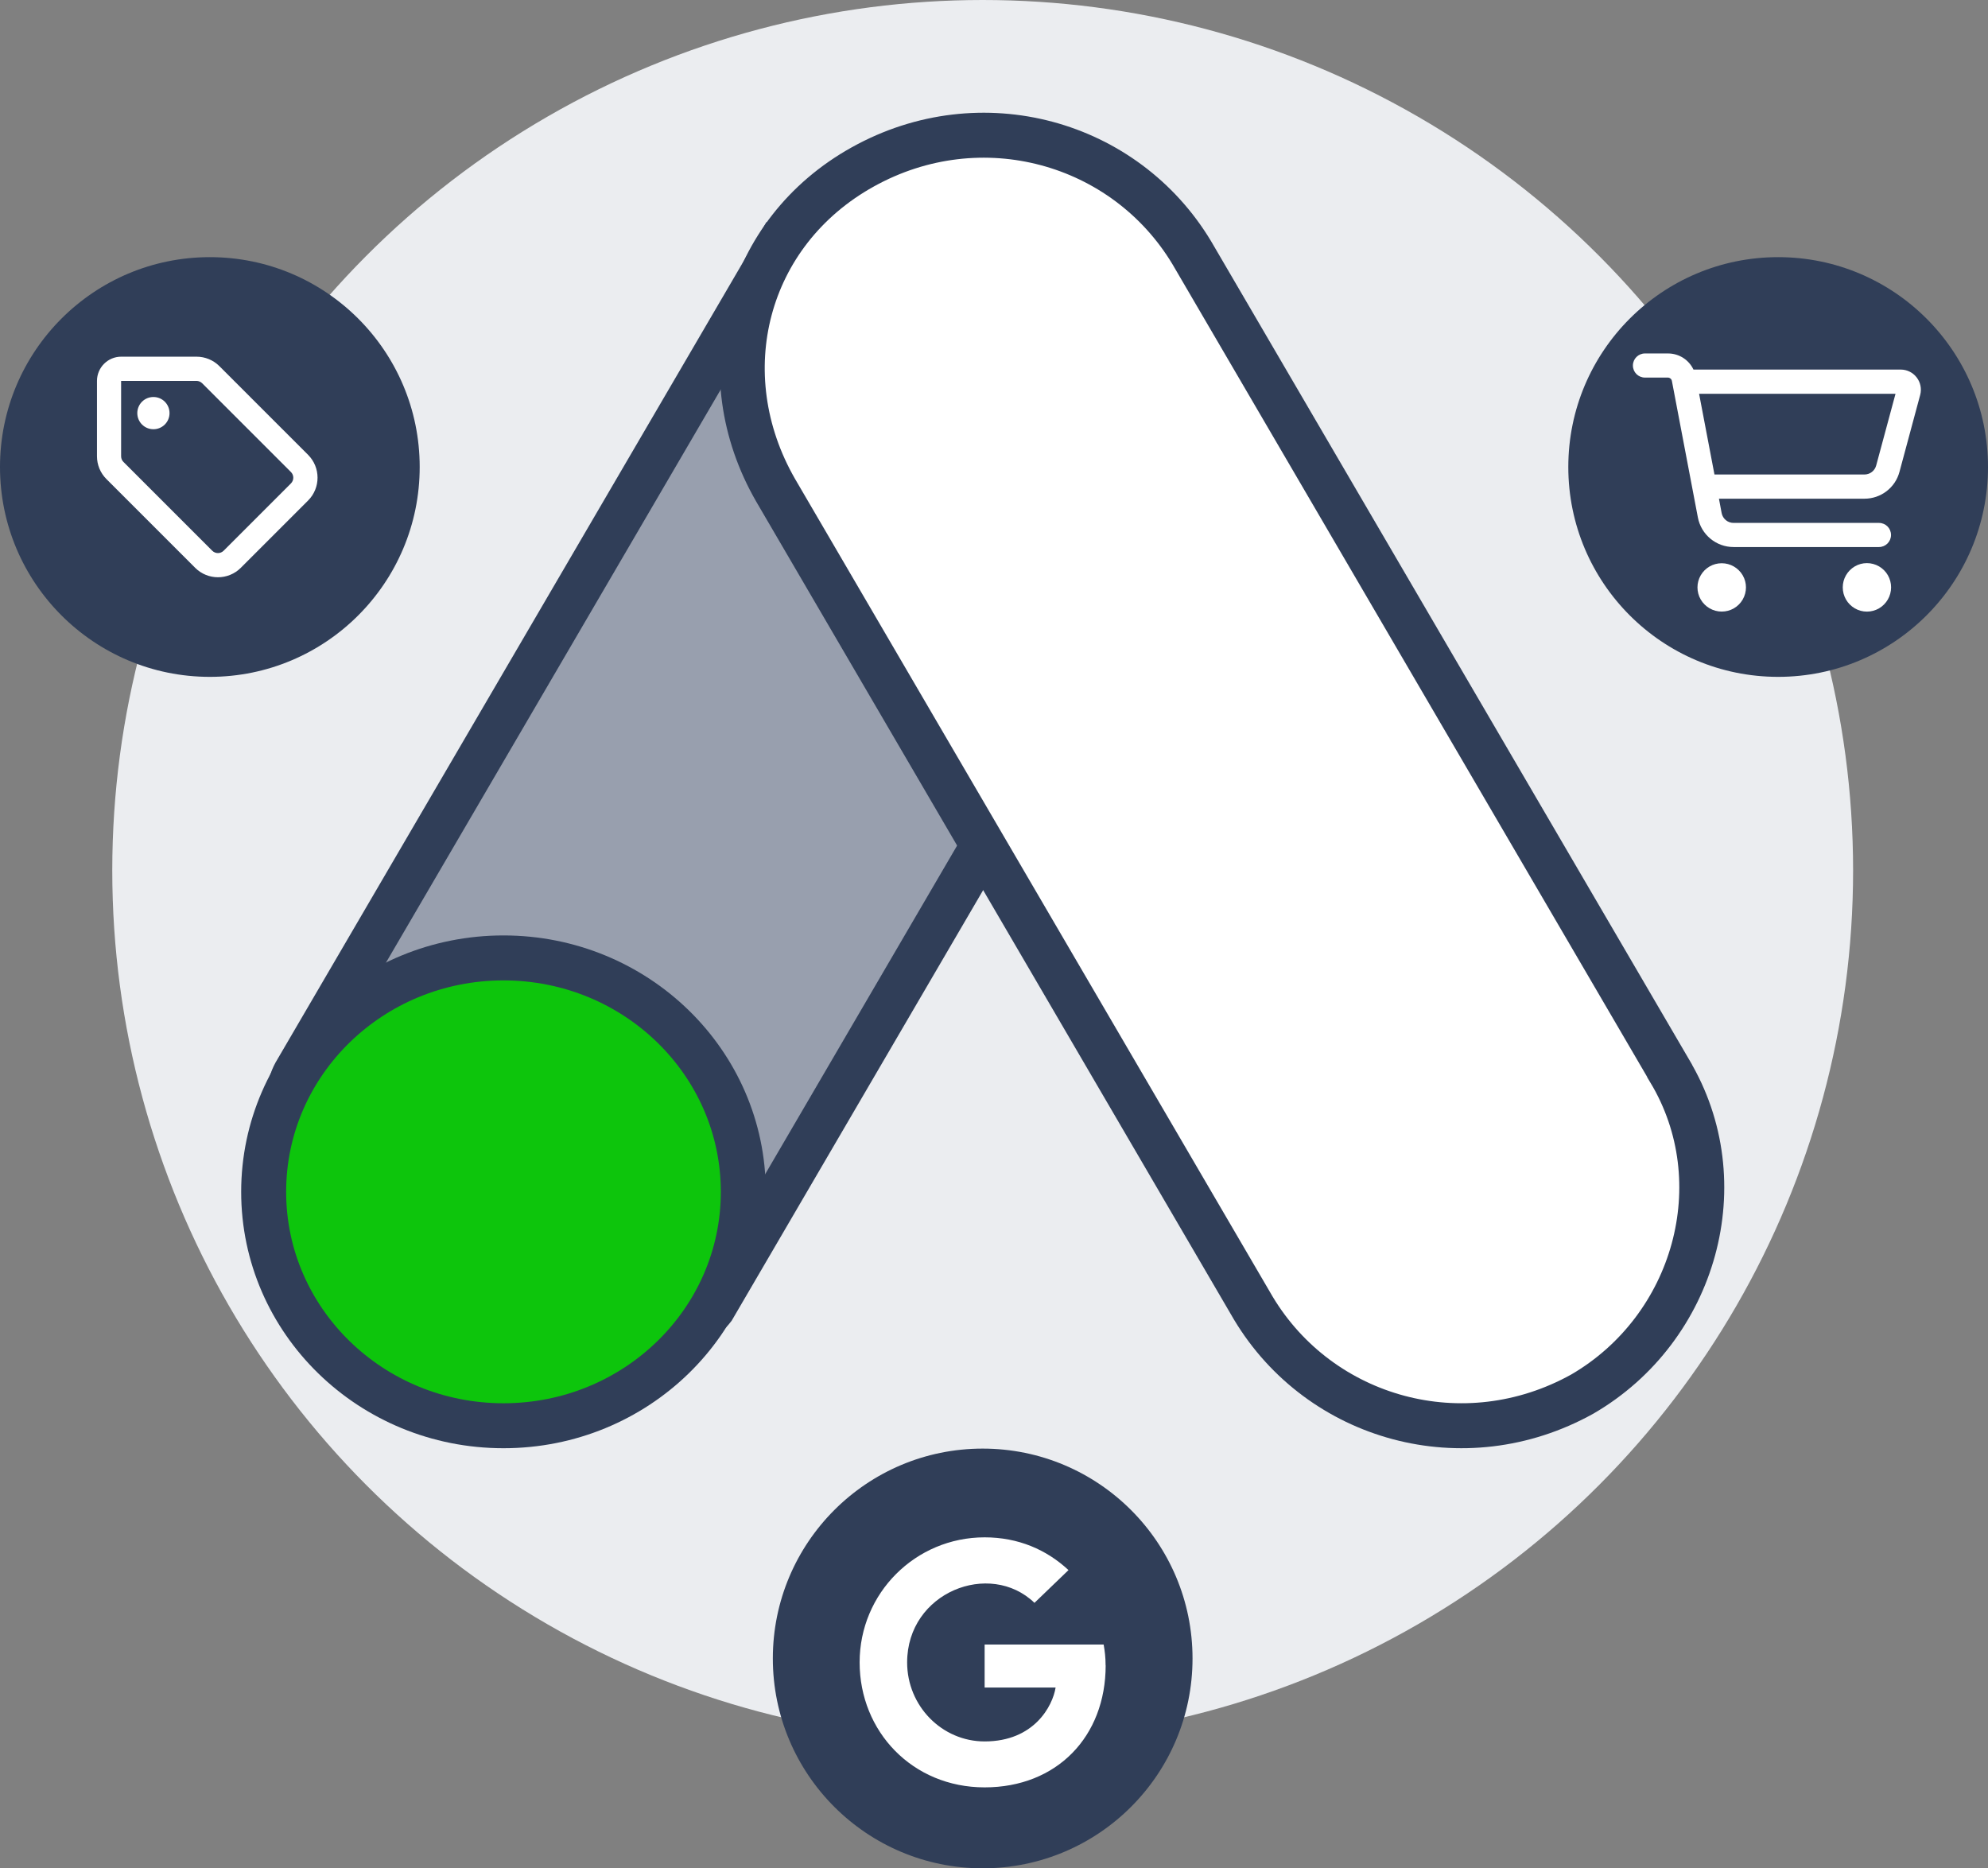
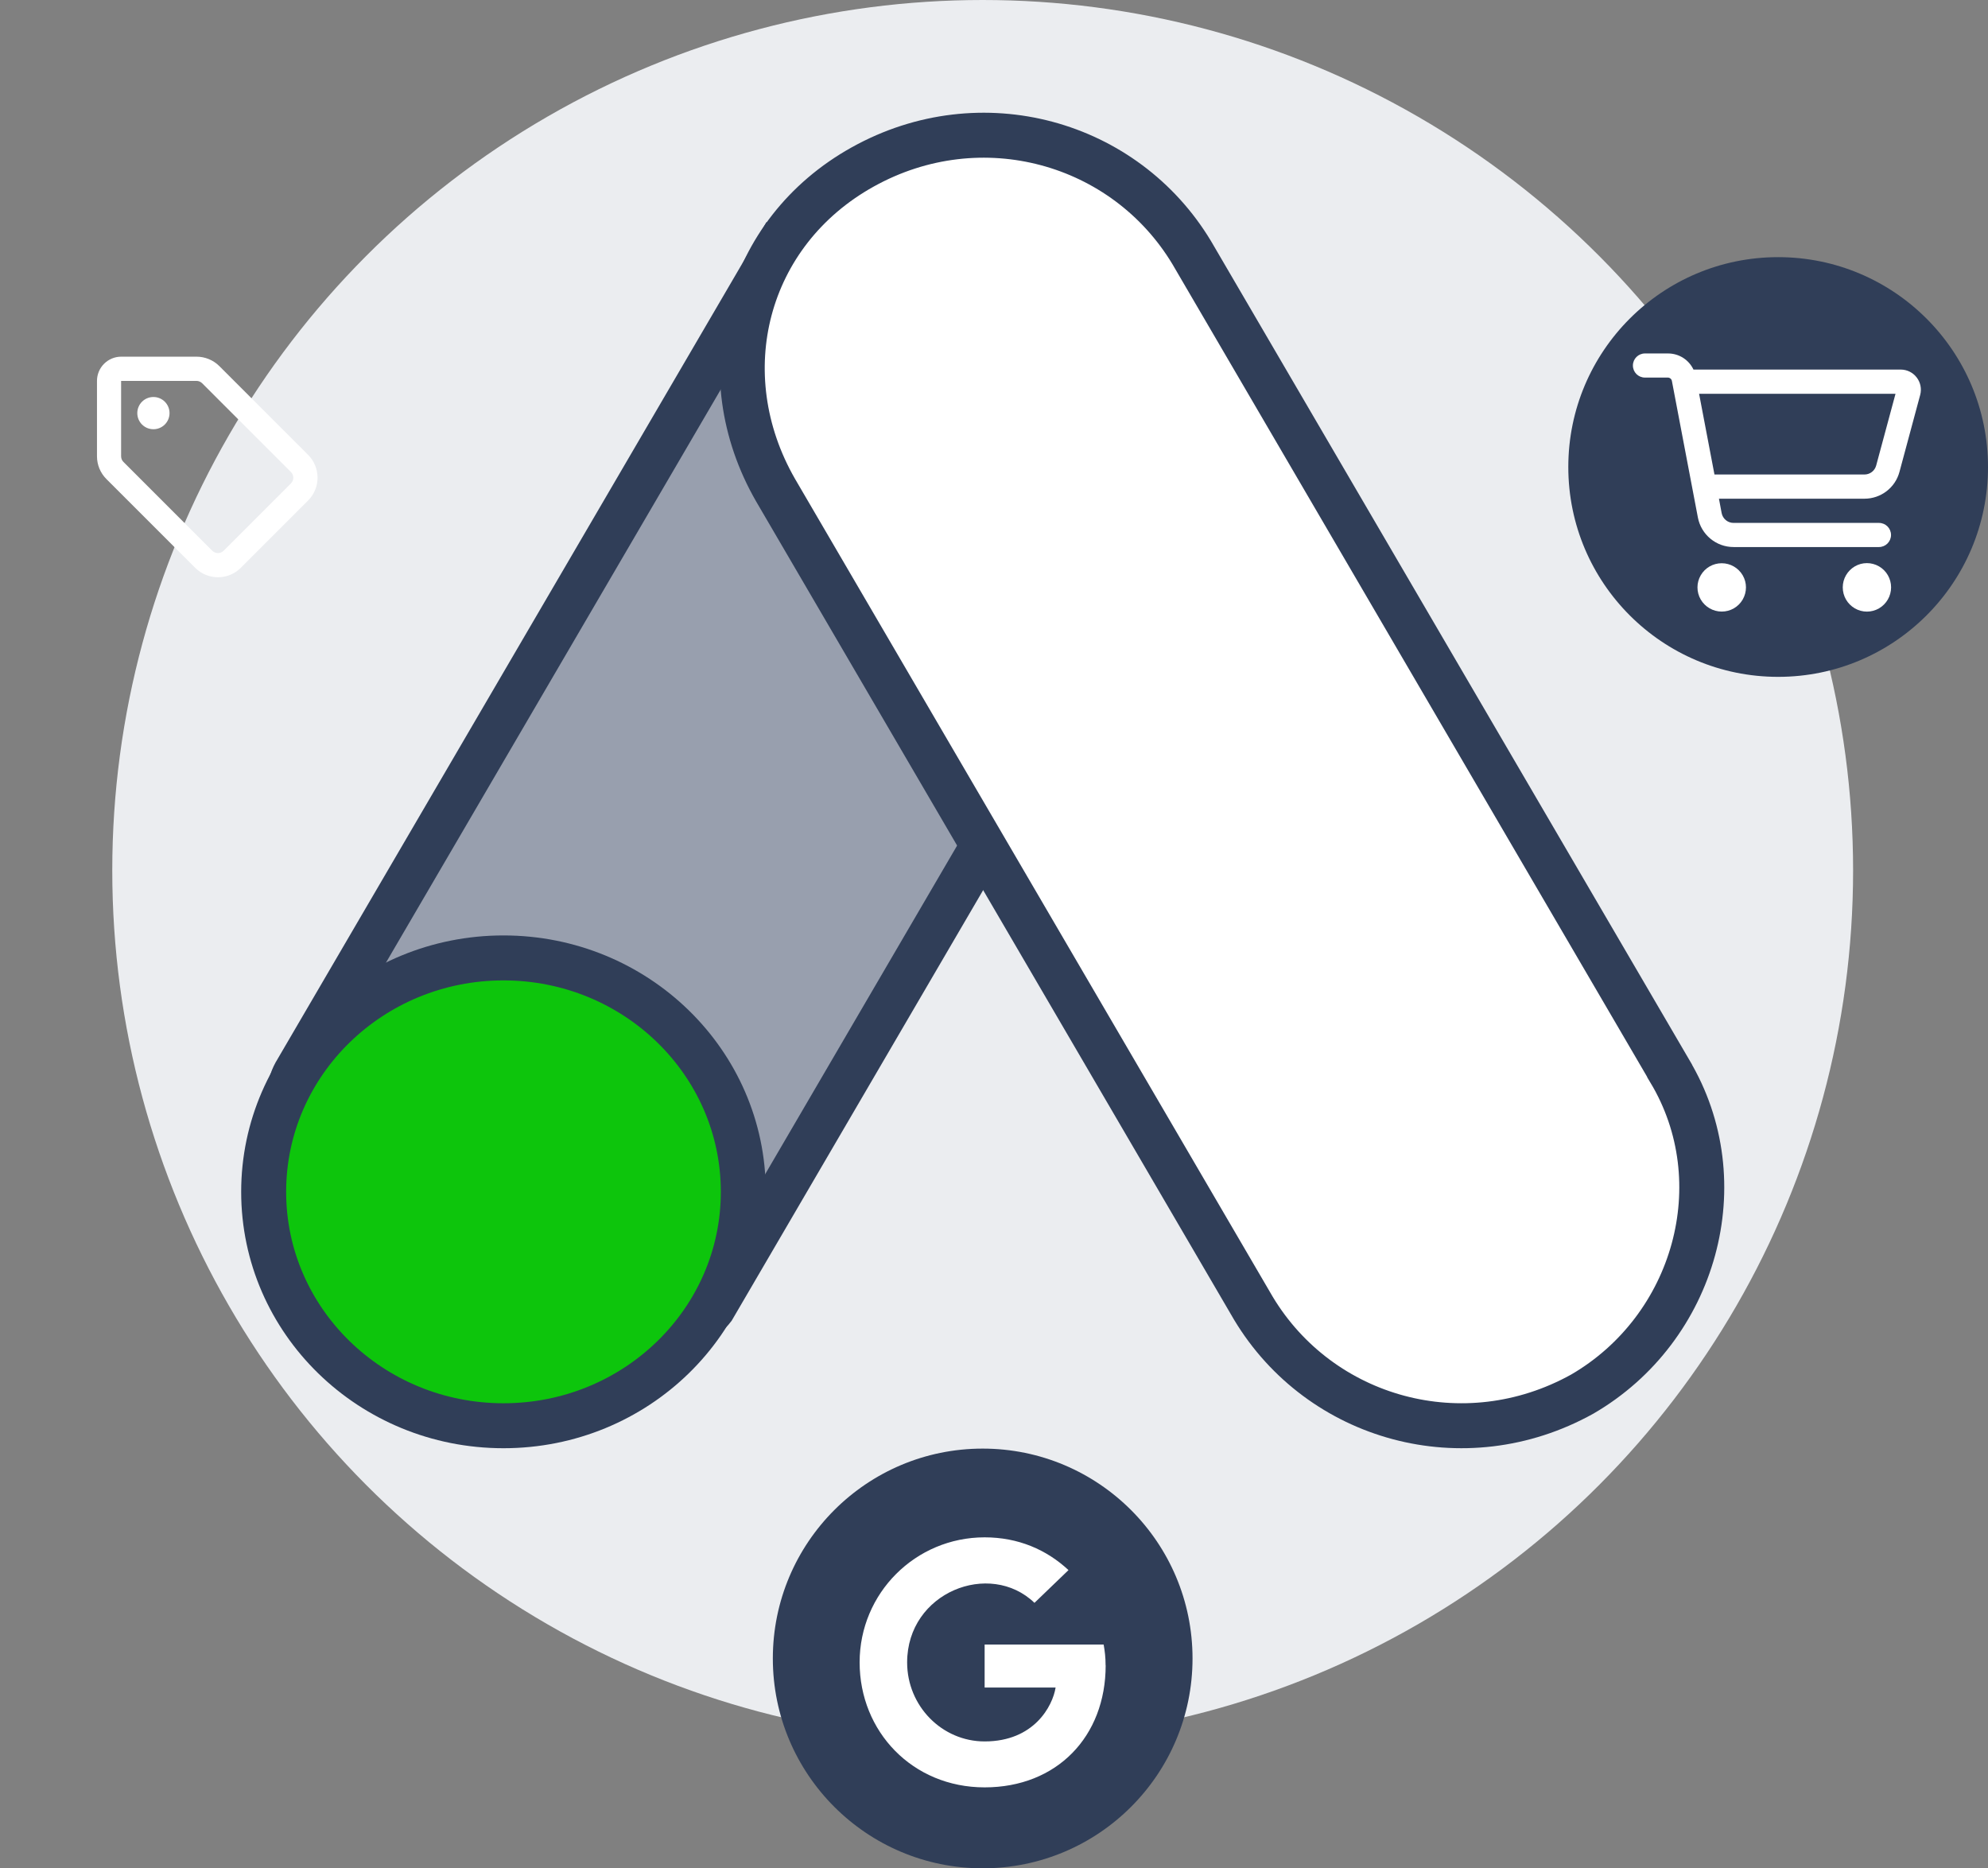
<svg xmlns="http://www.w3.org/2000/svg" id="Layer_2" data-name="Layer 2" viewBox="0 0 265.26 249.28">
  <rect x="0" y="0" width="265.26" height="249.28" fill="#808080" stroke="none" />
  <g id="Layer_1-2" data-name="Layer 1">
    <g>
      <circle cx="131.12" cy="116.14" r="116.14" style="fill: #ebedf0; stroke-width: 0px;" />
      <g>
        <path d="M39.59,142.88l63.76-109.15c8.1,4.77,48.94,27.37,55.53,31.67l-63.76,109.16c-6.97,9.21-64.37-17.69-55.53-31.68h0Z" style="fill: #989fae; stroke: #303e58; stroke-miterlimit: 10; stroke-width: 6px;" />
        <path d="M222.78,142.87l-63.76-109.15c-8.91-14.83-28.11-20.22-43.88-11.46-15.77,8.76-20.57,27.63-11.66,43.13l63.76,109.16c8.91,14.83,28.11,20.22,43.88,11.46,15.08-8.76,20.57-28.3,11.66-43.12h0Z" style="fill: #fff; stroke: #303e58; stroke-miterlimit: 10; stroke-width: 6px;" />
        <path d="M67.18,190.23c17.68,0,32-13.97,32-31.21s-14.33-31.21-32-31.21-32,13.97-32,31.21,14.33,31.21,32,31.21Z" style="fill: #0dc50c; stroke: #303e58; stroke-miterlimit: 10; stroke-width: 6px;" />
      </g>
      <g>
        <circle cx="131.12" cy="221.28" r="28" style="fill: #303e58; stroke-width: 0px;" />
        <path d="M147.53,222.19c0,9.52-6.52,16.29-16.15,16.29s-16.68-7.45-16.68-16.68,7.45-16.68,16.68-16.68c4.49,0,8.27,1.65,11.19,4.37l-4.54,4.37c-5.94-5.73-16.99-1.43-16.99,7.95,0,5.82,4.65,10.54,10.34,10.54,6.61,0,9.08-4.74,9.47-7.19h-9.47v-5.74h15.88c.15.85.26,1.68.26,2.79Z" style="fill: #fff; stroke-width: 0px;" />
      </g>
      <g>
-         <circle cx="28" cy="62.31" r="28" style="fill: #303e58; stroke-width: 0px;" />
        <path d="M26.22,47.59c1.14,0,2.24.45,3.05,1.26l11.84,11.84c1.68,1.68,1.68,4.41,0,6.09l-8.98,8.98c-1.68,1.68-4.41,1.68-6.09,0l-11.84-11.84c-.81-.81-1.26-1.9-1.26-3.04v-10.06c0-1.78,1.45-3.23,3.23-3.23h10.06ZM16.16,60.88c0,.28.11.56.32.76l11.84,11.84c.42.42,1.1.42,1.52,0l8.98-8.98c.42-.42.42-1.1,0-1.52l-11.84-11.84c-.2-.2-.48-.32-.76-.32h-10.06v10.06ZM20.47,52.97c1.19,0,2.15.96,2.15,2.15s-.96,2.15-2.15,2.15-2.15-.96-2.15-2.15.96-2.15,2.15-2.15Z" style="fill: #fff; stroke-width: 0px;" />
      </g>
      <g>
        <circle cx="237.26" cy="62.31" r="28" style="fill: #303e58; stroke-width: 0px;" />
        <path d="M222.56,47.16c1.49,0,2.79.86,3.4,2.15h27.65c1.77,0,3.06,1.68,2.6,3.39l-2.76,10.25c-.56,2.12-2.48,3.59-4.68,3.59h-19.41l.36,1.92c.15.76.81,1.31,1.59,1.31h19.4c.9,0,1.61.72,1.61,1.61s-.72,1.61-1.61,1.61h-19.4c-2.32,0-4.32-1.65-4.76-3.94l-3.47-18.23c-.05-.26-.28-.44-.53-.44h-3.06c-.9,0-1.61-.72-1.61-1.61s.72-1.61,1.61-1.61h3.06ZM226.93,79.99c-.58-1-.58-2.23,0-3.23s1.64-1.61,2.8-1.61,2.22.62,2.8,1.61.58,2.23,0,3.23-1.64,1.61-2.8,1.61-2.22-.62-2.8-1.61ZM228.76,63.31h20.02c.73,0,1.37-.49,1.56-1.2l2.58-9.57h-26.21l2.05,10.76ZM250.72,81.17c-1,.58-2.23.58-3.23,0s-1.61-1.64-1.61-2.8.62-2.22,1.61-2.8,2.23-.58,3.23,0,1.61,1.64,1.61,2.8-.62,2.22-1.61,2.8Z" style="fill: #fff; stroke-width: 0px;" />
      </g>
    </g>
  </g>
</svg>